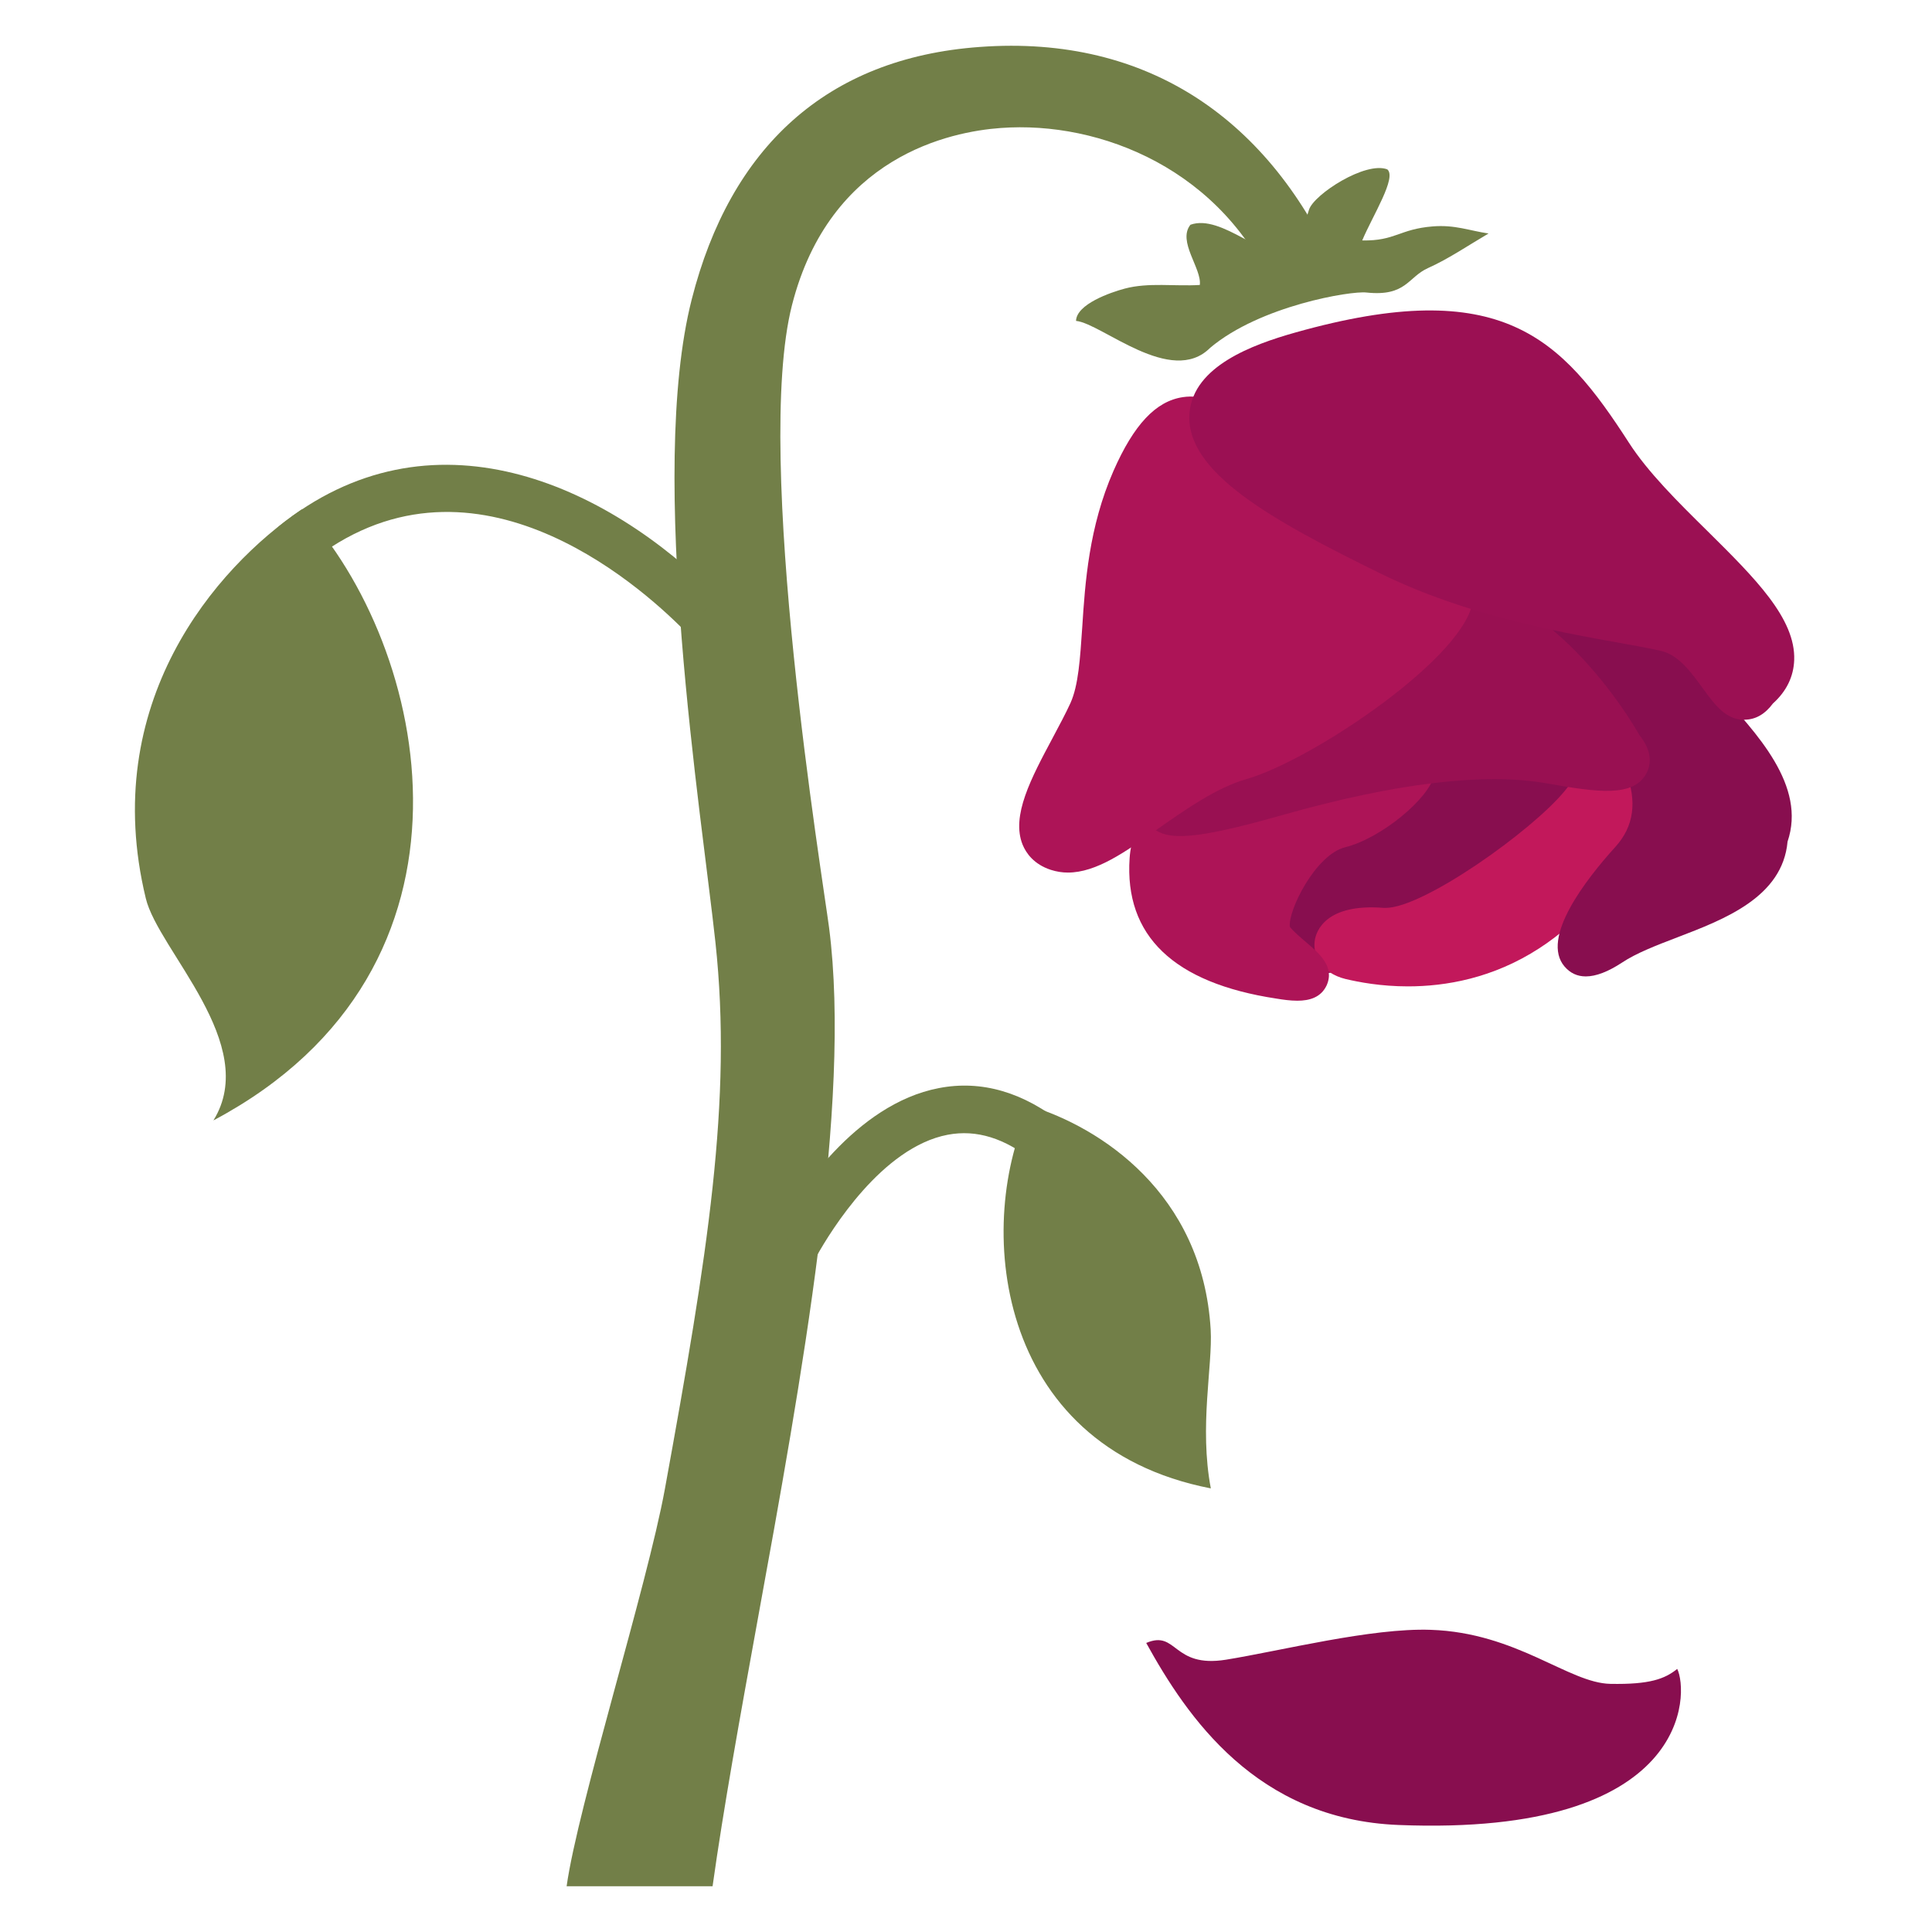
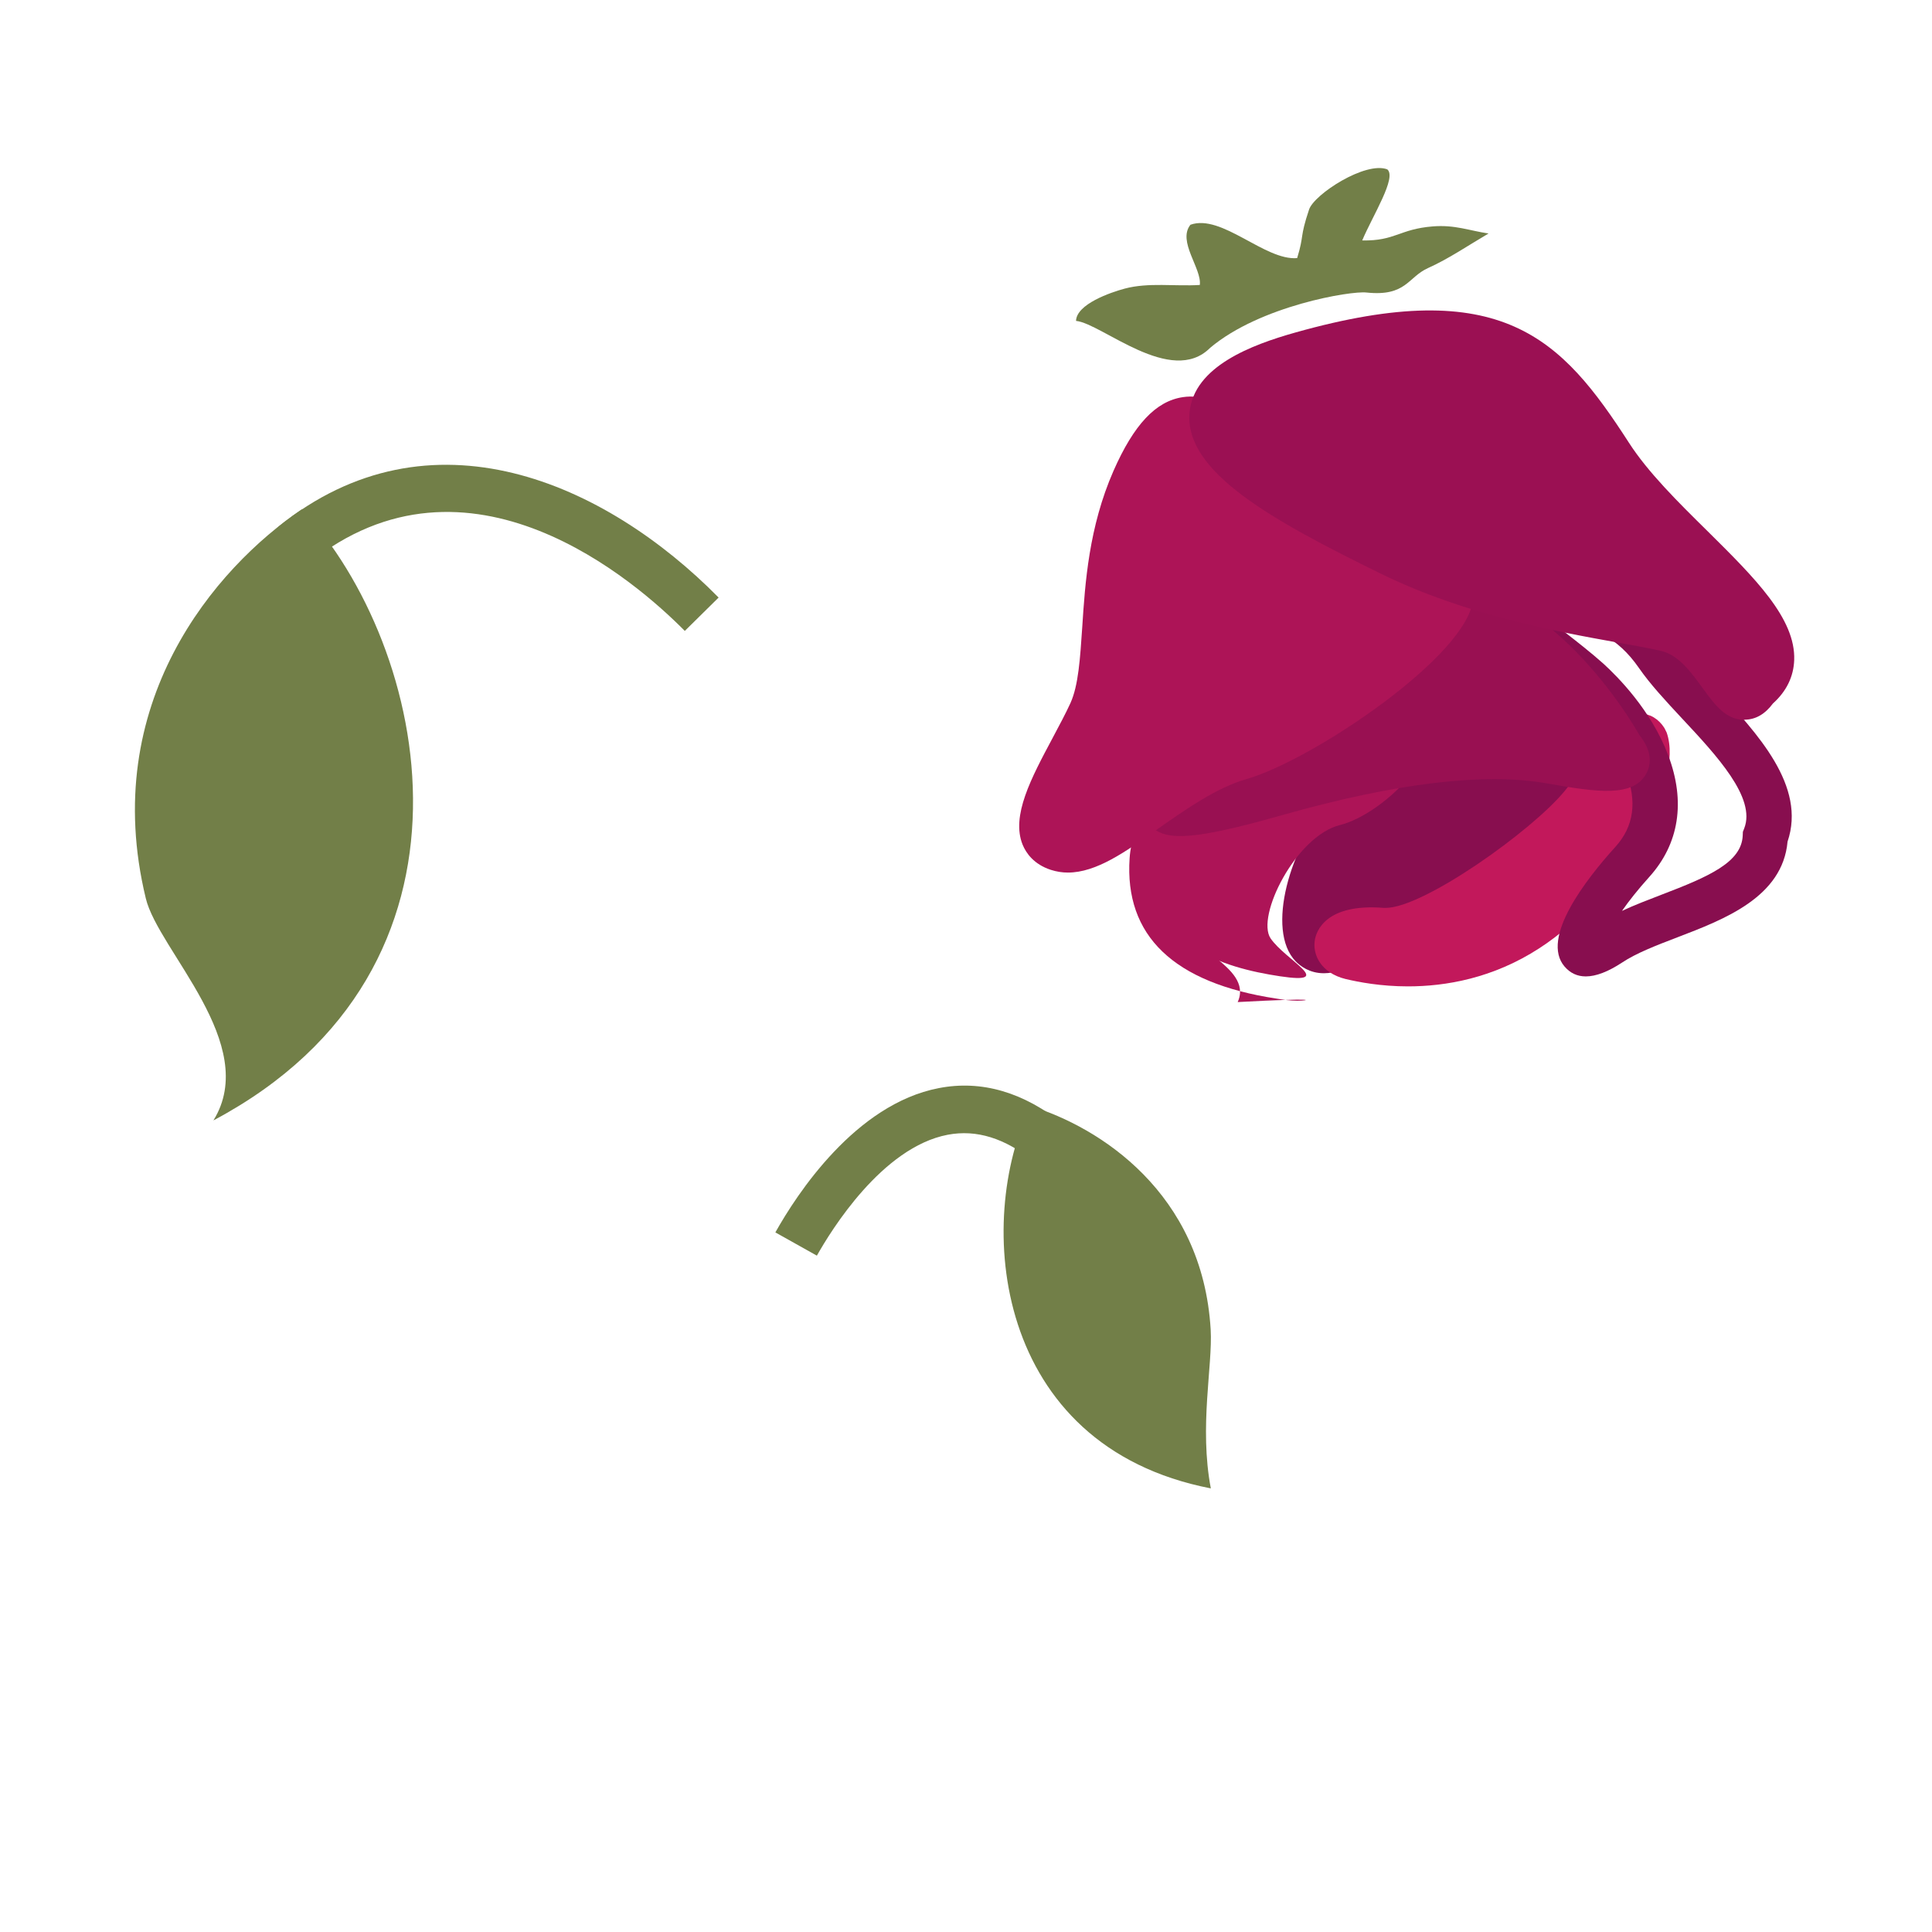
<svg xmlns="http://www.w3.org/2000/svg" version="1.1" x="0px" y="0px" viewBox="0 0 128 128" style="enable-background:new 0 0 128 128;" xml:space="preserve">
  <g id="Layer_1">
</g>
  <g id="图层_2">
    <path style="fill-rule:evenodd;clip-rule:evenodd;fill:#727F48;" d="M14.14,74.23c3.13-5.05-3.65-11.26-4.48-14.71   C6.53,46.6,14.25,37.63,20,33.74C28.43,42.79,33.15,64.13,14.14,74.23z" />
    <g>
-       <path style="fill:#727F48;" d="M47.21,124.97h-9.67c0.74-5.3,5.33-19.86,6.51-26.32c2.83-15.53,4.48-25.72,3.35-36.21    c-0.91-8.45-4.53-31.01-1.57-42.61C48.38,9.81,54.73,3.84,64.92,3.11c11.22-0.82,19.27,4.9,23.69,14.93l-4.05,1.5    C81.11,11.24,72.9,7.99,66.3,8.48c-3.32,0.24-11.31,1.86-13.83,11.74c-2.56,10.06,2.05,38.06,2.46,41.25    c1.5,11.64-1.82,29.86-4.75,45.94C49.02,113.79,47.93,119.83,47.21,124.97z" />
-     </g>
+       </g>
    <g>
      <path style="fill:#727F48;" d="M45.37,41.8c-3.17-3.21-14.33-13.03-24.95-4.45l-1.98-2.45c10.07-8.14,21.68-2.91,29.17,4.69    L45.37,41.8z" />
    </g>
    <path style="fill-rule:evenodd;clip-rule:evenodd;fill:#727F48;" d="M80.22,98.61c-0.78-4.12,0.13-8.1-0.01-10.53   c-0.54-9.08-7.39-13.41-11.93-14.8C64.57,80.89,65.76,95.8,80.22,98.61z" />
    <g>
      <path style="fill:#727F48;" d="M54.12,83.19l-2.75-1.54c1.41-2.52,5.3-8.5,10.83-9.56c2.83-0.55,5.63,0.27,8.29,2.42l-1.98,2.45    c-1.94-1.56-3.81-2.14-5.72-1.78C58.44,76.01,55.06,81.52,54.12,83.19z" />
    </g>
    <path style="fill-rule:evenodd;clip-rule:evenodd;fill:#727F48;" d="M80.18,23.04c-2.58,2.6-7.18-1.61-8.89-1.78   c0.03-1.11,2.29-1.89,3.23-2.14c1.57-0.42,3.31-0.14,4.97-0.24c0.14-1.09-1.5-2.89-0.62-3.99c2.07-0.74,4.93,2.39,7.07,2.21   c0.48-1.57,0.15-1.31,0.79-3.22c0.34-1.01,3.73-3.21,5.18-2.66c0.65,0.53-0.96,3.05-1.66,4.71c2.2,0.04,2.45-0.75,4.67-0.93   c1.47-0.12,2.42,0.28,3.7,0.47c-1.35,0.79-2.63,1.67-4.01,2.29c-1.34,0.6-1.44,1.9-4.08,1.62C89.51,19.26,83.5,20.25,80.18,23.04z" />
-     <path style="fill-rule:evenodd;clip-rule:evenodd;fill:#880E4F;" d="M75.94,108.85c2.7,4.89,7.29,11.69,16.72,12.06   c19.51,0.78,19.21-8.86,18.46-10.34c-0.82,0.66-1.81,1.04-4.43,0.99c-2.76-0.05-6.19-3.39-11.9-3.58   c-3.93-0.14-9.97,1.4-13.57,1.98C77.66,110.53,78,107.97,75.94,108.85z" />
    <g>
      <g>
        <path style="fill-rule:evenodd;clip-rule:evenodd;fill:#880E4F;" d="M105.84,50.09c-4.37-1.23-13.06,0.17-16.5,3.96     c-3.44,3.79-4.23,11.4,0.18,8.15C93.93,58.95,110.83,51.19,105.84,50.09z" />
        <path style="fill:#880E4F;" d="M87.71,64.48c-0.95,0-1.57-0.48-1.87-0.79c-2-2.07-0.36-7.67,2.34-10.64     c3.8-4.18,12.97-5.83,18.06-4.42c1.58,0.37,1.96,1.32,2.05,1.86c0.35,2.24-2.84,4.26-11.37,9.05c-2.66,1.49-5.17,2.9-6.45,3.84     C89.35,64.21,88.43,64.48,87.71,64.48z M102.15,51.14c-4.15,0-9.42,1.45-11.64,3.89c-1.87,2.06-2.6,5.15-2.46,6.31     c0.13-0.07,0.31-0.18,0.53-0.34c1.43-1.05,4.03-2.51,6.77-4.05c2.88-1.61,7.35-4.13,9.16-5.62     C103.79,51.2,102.99,51.14,102.15,51.14z" />
      </g>
      <g>
        <path style="fill-rule:evenodd;clip-rule:evenodd;fill:#C2185B;" d="M108.98,49.04c0.9,2.54-2.93,9.36-7.83,12.54     c-4.91,3.18-10.04,2.22-11.65,1.82c-1.61-0.4-1.21-2.01,2.06-1.76c3.27,0.26,11.13-5.7,13.25-8.27     C106.93,50.8,108.25,47.89,108.98,49.04z" />
        <path style="fill:#C2185B;" d="M93.28,65.35c-1.79,0-3.26-0.28-4.14-0.49c-1.62-0.4-2.19-1.61-2.03-2.57     c0.09-0.58,0.71-2.45,4.57-2.14c0.04,0,0.08,0,0.13,0c2.5,0,9.67-5.09,11.85-7.74c0.63-0.76,1.2-1.58,1.7-2.3     c1.19-1.71,1.98-2.84,3.25-2.84c0.02,0,0.03,0,0.05,0c0.65,0.01,1.23,0.36,1.61,0.96l0.15,0.3c1.21,3.43-3.2,10.91-8.43,14.29     C98.91,64.82,95.77,65.35,93.28,65.35z M105.85,54.47c-1.62,1.87-6.53,5.92-10.62,7.75c1.61-0.23,3.38-0.78,5.11-1.9     C102.63,58.84,104.55,56.57,105.85,54.47z" />
      </g>
      <g>
        <path style="fill-rule:evenodd;clip-rule:evenodd;fill:#AD1457;" d="M92.59,50.91c-4.64,2.01-15.87,0.38-16.25,6.04     c-0.39,5.66,4.67,7.16,8.46,7.73c3.79,0.57,0.36-1.07-0.62-2.51c-0.98-1.45,1.67-6.78,4.6-7.51     C91.7,53.93,95.39,49.7,92.59,50.91z" />
-         <path style="fill:#AD1457;" d="M85.95,66.3c-0.47,0-0.96-0.07-1.38-0.14c-6.81-1.03-10.08-4.16-9.73-9.31     c0.34-4.99,6.39-5.67,11.26-6.21c2.22-0.25,4.53-0.51,5.89-1.1l0,0c0.44-0.19,1.6-0.69,2.5,0.06c0.5,0.41,0.7,1.06,0.55,1.72     c-0.37,1.62-3.57,4.23-5.91,4.81c-1.99,0.49-3.83,4.26-3.67,5.28c0.23,0.3,0.72,0.71,1.08,1.02c0.85,0.72,1.91,1.62,1.35,2.86     C87.51,66.09,86.75,66.3,85.95,66.3z M87.61,53.48c-0.39,0.05-0.78,0.09-1.18,0.13c-4.94,0.55-8.44,1.12-8.6,3.44     c-0.2,2.92,1.34,4.72,4.94,5.69c-0.59-1.16-0.23-2.68,0.2-3.8C83.76,56.86,85.5,54.42,87.61,53.48z" />
+         <path style="fill:#AD1457;" d="M85.95,66.3c-0.47,0-0.96-0.07-1.38-0.14c-6.81-1.03-10.08-4.16-9.73-9.31     c0.34-4.99,6.39-5.67,11.26-6.21l0,0c0.44-0.19,1.6-0.69,2.5,0.06c0.5,0.41,0.7,1.06,0.55,1.72     c-0.37,1.62-3.57,4.23-5.91,4.81c-1.99,0.49-3.83,4.26-3.67,5.28c0.23,0.3,0.72,0.71,1.08,1.02c0.85,0.72,1.91,1.62,1.35,2.86     C87.51,66.09,86.75,66.3,85.95,66.3z M87.61,53.48c-0.39,0.05-0.78,0.09-1.18,0.13c-4.94,0.55-8.44,1.12-8.6,3.44     c-0.2,2.92,1.34,4.72,4.94,5.69c-0.59-1.16-0.23-2.68,0.2-3.8C83.76,56.86,85.5,54.42,87.61,53.48z" />
      </g>
      <g>
-         <path style="fill-rule:evenodd;clip-rule:evenodd;fill:#880E4F;" d="M116.95,55.44c1.58-4.04-4.78-8.58-7.13-12.02     c-2.36-3.44-5.55-3.89-8.68-3.6c-3.13,0.29,1.23,2.67,4.09,5.27c2.86,2.59,6.55,8.01,2.92,12.02c-3.63,4.01-4.82,7.62-1.51,5.41     C109.94,60.3,116.75,59.69,116.95,55.44z" />
        <path style="fill:#880E4F;" d="M105.06,64.69c-0.56,0-1.03-0.22-1.4-0.65c-1.62-1.88,1.41-5.78,3.37-7.94     c1.22-1.35,1.45-2.99,0.68-5c-0.62-1.65-1.93-3.48-3.5-4.9c-0.73-0.66-1.56-1.31-2.37-1.94c-2.21-1.72-3.67-2.85-3.22-4.4     c0.26-0.9,1.06-1.41,2.37-1.53c2.88-0.27,7.06-0.12,10.06,4.25c0.61,0.89,1.56,1.91,2.57,2.99c2.85,3.05,6.06,6.51,4.81,10.19     c-0.33,3.68-4.19,5.15-7.3,6.34c-1.41,0.54-2.73,1.05-3.66,1.67C106.54,64.38,105.74,64.69,105.06,64.69z M102.86,41.25     c0.28,0.22,0.56,0.44,0.82,0.64c0.81,0.63,1.73,1.35,2.55,2.08c0.91,0.83,3.16,3.07,4.29,6.06c1.17,3.08,0.73,5.88-1.26,8.08     c-0.74,0.82-1.34,1.58-1.8,2.24c0.83-0.39,1.73-0.73,2.61-1.07c3.2-1.22,5.31-2.16,5.39-3.92l0.01-0.25l0.09-0.23     c0.79-2.02-1.82-4.82-4.13-7.29c-1.09-1.17-2.11-2.27-2.85-3.34C107.2,42.26,105.44,41.31,102.86,41.25z" />
      </g>
      <g>
        <path style="fill-rule:evenodd;clip-rule:evenodd;fill:#991052;" d="M107.39,49.56c-1.92-3.44-7.52-10.59-12.2-8.63     c-4.67,1.96-10.34,7.82-14.34,9.97c-4,2.15-6.52,4.56,3.7,1.66c10.23-2.9,15.55-2.61,18.25-2.13     C105.5,50.92,109.02,51.47,107.39,49.56z" />
        <path style="fill:#991052;" d="M78.2,55.39c-1.28,0-1.91-0.4-2.23-1.18c-0.58-1.43,0.55-2.69,4.16-4.63     c1.62-0.87,3.61-2.45,5.71-4.13c2.91-2.32,5.92-4.71,8.76-5.9c5.84-2.46,12.03,5.67,14.02,9.16c0.92,1.15,0.74,2.03,0.43,2.58     c-0.87,1.51-3.15,1.22-6.52,0.62c-4.13-0.75-10.04-0.04-17.57,2.09C81.69,54.93,79.57,55.39,78.2,55.39z M96.85,42.1     c-0.38,0-0.74,0.07-1.08,0.21c-2.45,1.03-5.3,3.29-8.05,5.49c-1.74,1.38-3.4,2.7-4.93,3.69c0.42-0.11,0.87-0.23,1.36-0.37     c7.98-2.26,14.34-2.98,18.92-2.16c1,0.18,1.81,0.31,2.44,0.38C103.52,46.24,99.8,42.1,96.85,42.1z" />
      </g>
      <g>
        <path style="fill-rule:evenodd;clip-rule:evenodd;fill:#AD1457;" d="M95.56,38.76c-4.52-1.73-11.03-6.07-13.16-8.57     c-2.13-2.5-4.58-4.47-7.25,1.62c-2.67,6.09-1.36,12.08-2.85,15.39c-1.49,3.31-5.02,8.1-2.21,9c2.81,0.91,7.21-4.64,12.12-6.03     C87.1,48.78,98.74,40.11,95.56,38.76z" />
        <path style="fill:#AD1457;" d="M70.75,57.81c-0.38,0-0.75-0.06-1.13-0.18c-1.13-0.37-1.64-1.11-1.87-1.67     c-0.77-1.91,0.57-4.41,1.99-7.07c0.44-0.83,0.86-1.61,1.18-2.31c0.53-1.17,0.64-2.95,0.78-5.01c0.19-2.96,0.44-6.65,2.07-10.37     c1.35-3.07,2.81-4.63,4.61-4.89c2.37-0.35,4.25,1.84,5.15,2.9c1.87,2.19,8.16,6.46,12.56,8.14l0.05,0.02     c0.97,0.41,1.52,1.27,1.45,2.29c-0.23,3.73-10.67,10.72-14.99,11.95c-2,0.57-4.05,2.02-5.87,3.29     C74.56,56.45,72.63,57.81,70.75,57.81z M70.52,54.77c0.92,0.21,2.9-1.18,4.49-2.31c2.01-1.42,4.28-3.02,6.77-3.73     c3.8-1.08,11.26-6.6,12.62-8.82c-4.53-1.88-10.86-6.07-13.15-8.75c-1.13-1.32-1.96-1.95-2.43-1.88c-0.17,0.02-1.06,0.29-2.3,3.13     c-1.42,3.24-1.63,6.49-1.82,9.36c-0.15,2.35-0.29,4.38-1.04,6.05c-0.36,0.79-0.82,1.66-1.27,2.5     C71.7,51.61,70.43,53.98,70.52,54.77z" />
      </g>
      <g>
        <path style="fill-rule:evenodd;clip-rule:evenodd;fill:#9B1053;" d="M116.34,45.61c-1.55,2.34-2.42-3.12-5.92-3.94     c-3.5-0.82-11.25-1.57-18.24-4.99c-6.99-3.43-19.26-9.46-5.95-13.21c13.31-3.75,16.53,0.61,20.43,6.67     C110.58,36.2,120.6,41.97,116.34,45.61z" />
        <path style="fill:#9B1053;" d="M115.57,47.69c-1.24,0-1.97-1.01-2.75-2.08c-0.75-1.03-1.59-2.21-2.75-2.48     c-0.76-0.18-1.78-0.36-2.95-0.57c-4-0.72-10.03-1.81-15.61-4.54c-7.16-3.51-13.06-6.74-12.7-10.69c0.28-3.06,4.13-4.49,7.01-5.3     c13.7-3.86,17.64,0.39,22.1,7.3c1.26,1.96,3.26,3.94,5.2,5.85c3.14,3.11,5.85,5.79,5.75,8.55c-0.04,1.1-0.51,2.07-1.41,2.88     c-0.52,0.7-1.14,1.06-1.85,1.07C115.6,47.69,115.58,47.69,115.57,47.69z M94.66,23.57c-2.12,0-4.73,0.41-8.02,1.34     c-3.48,0.98-4.78,2.06-4.83,2.69c-0.2,2.22,7.96,6.22,11.04,7.73c5.2,2.54,10.99,3.59,14.82,4.28c1.21,0.22,2.26,0.41,3.1,0.61     c2.25,0.53,3.6,2.4,4.49,3.64c0.1,0.13,0.2,0.28,0.31,0.43c0.26-0.28,0.3-0.49,0.31-0.66c0.05-1.45-2.56-4.03-4.86-6.31     c-2.05-2.03-4.17-4.13-5.61-6.36C102.76,26.84,100.65,23.57,94.66,23.57z" />
      </g>
    </g>
  </g>
</svg>